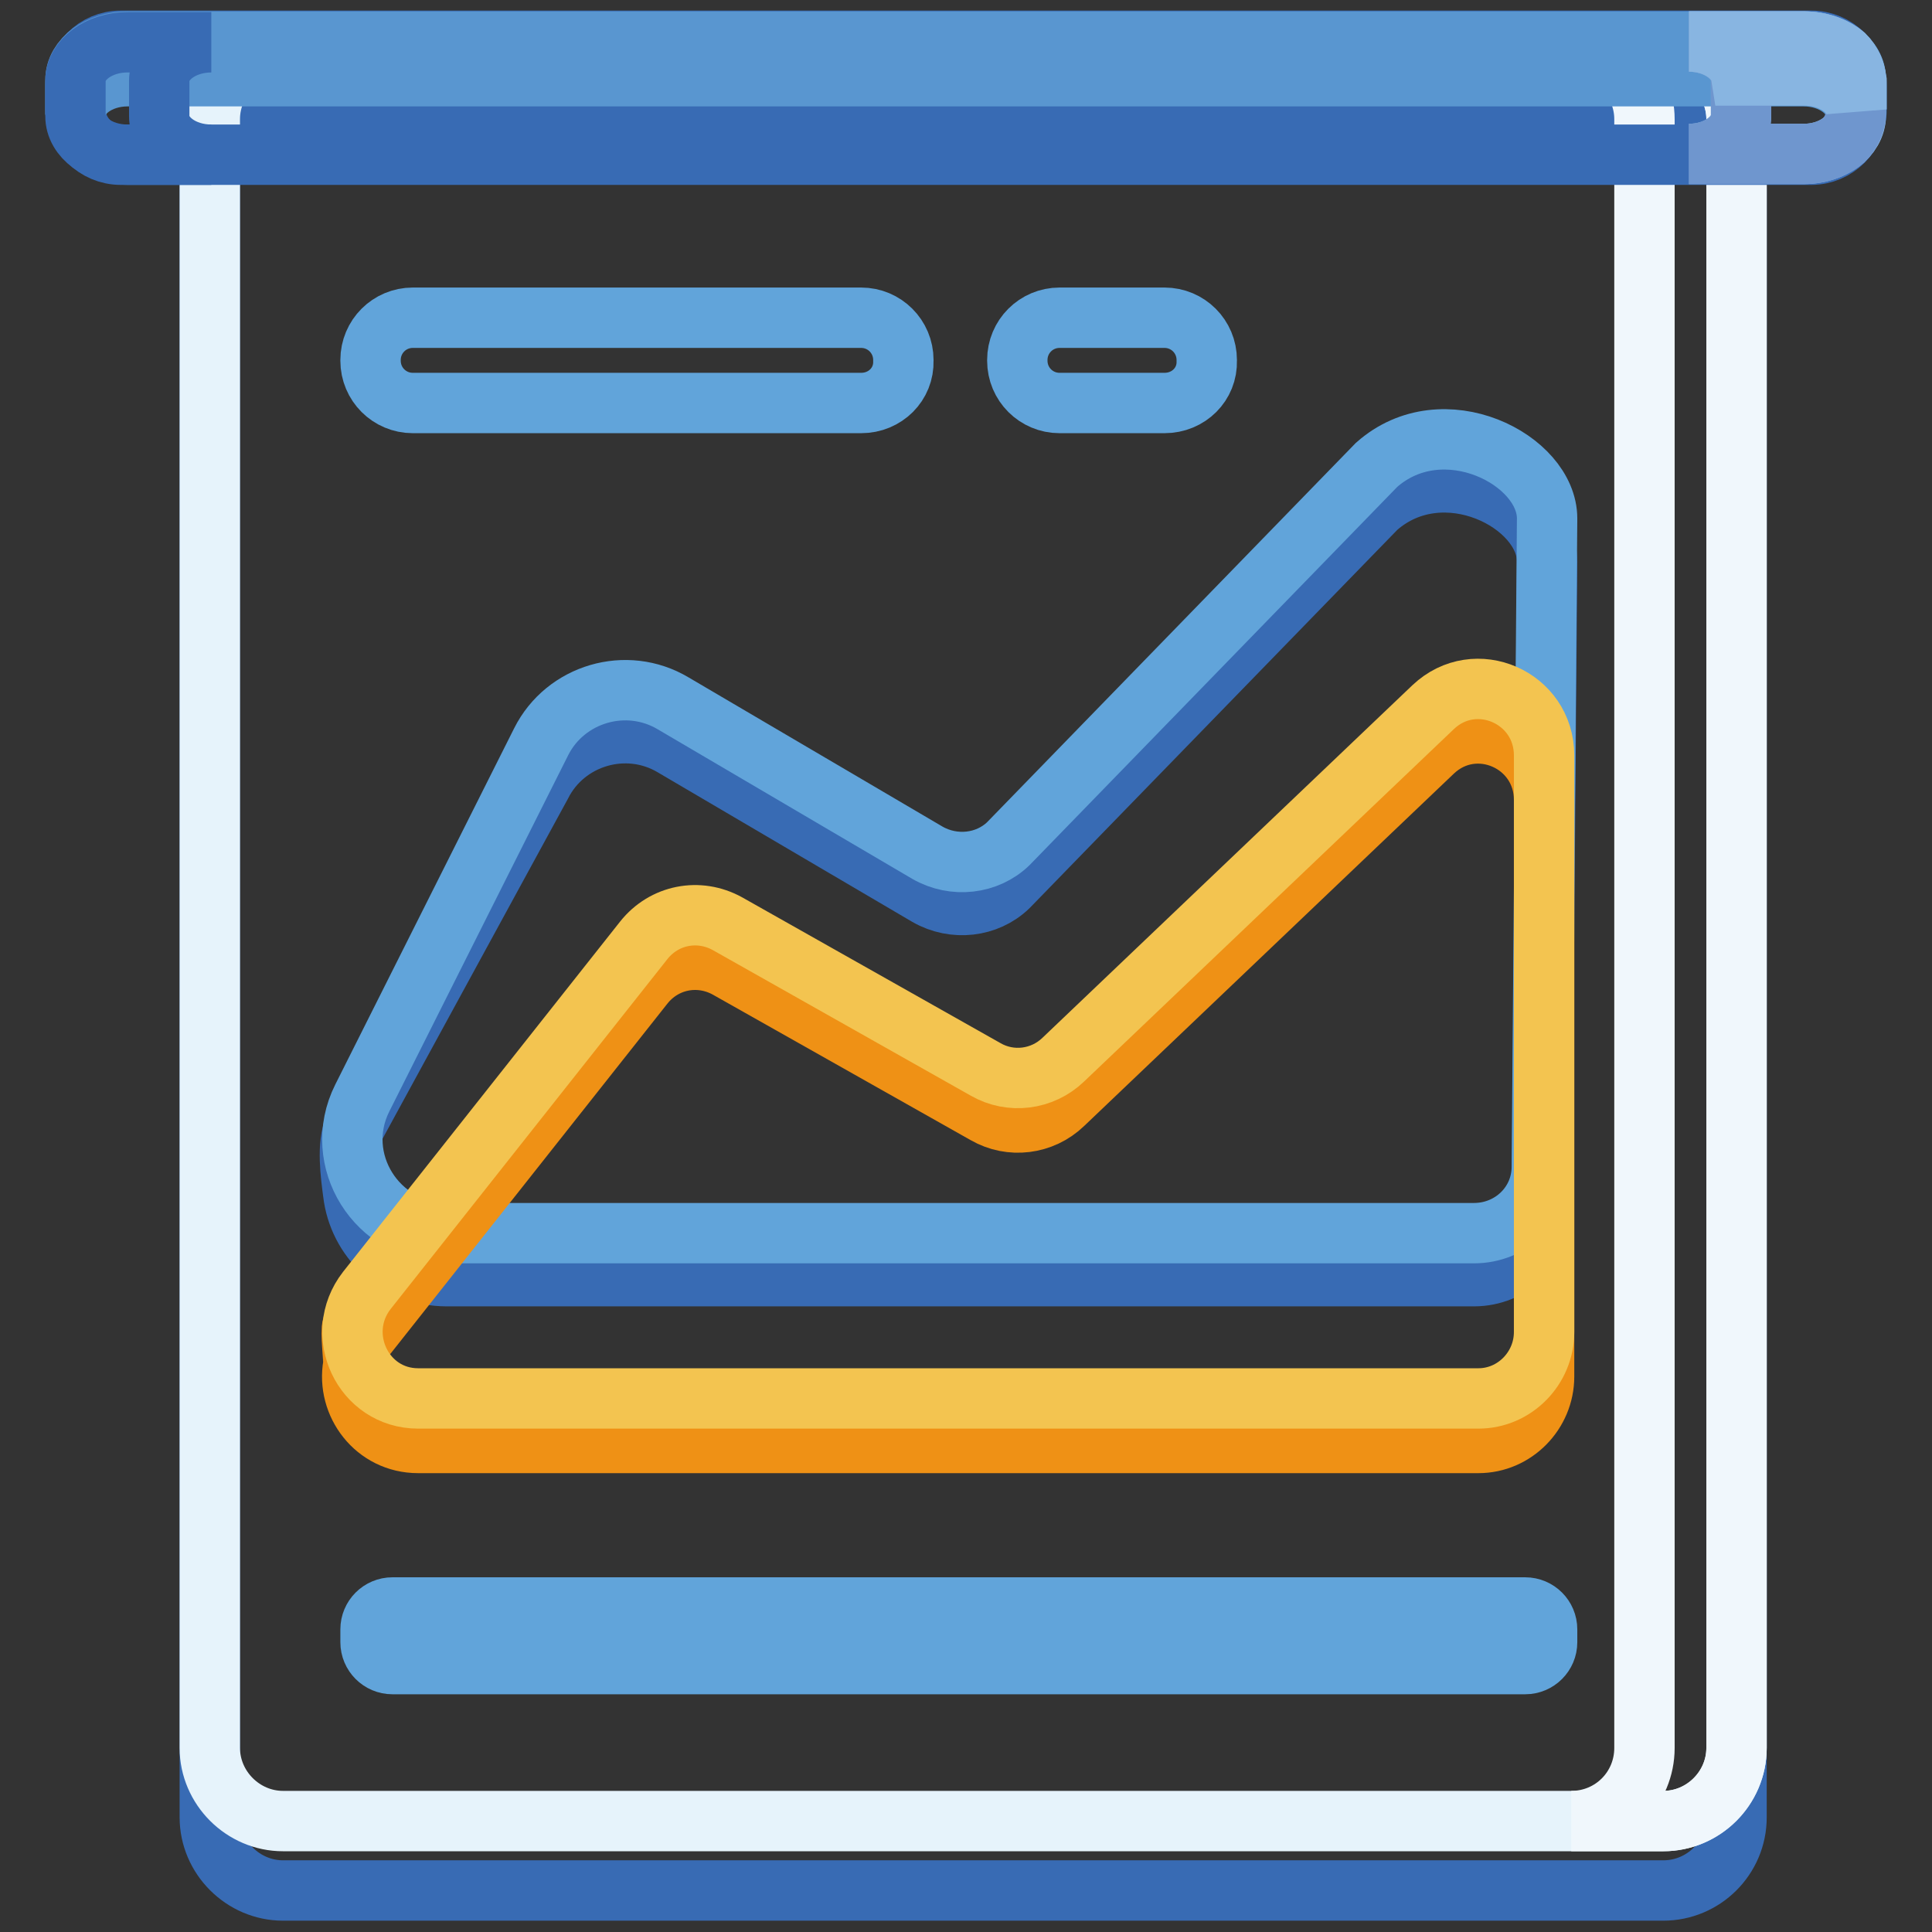
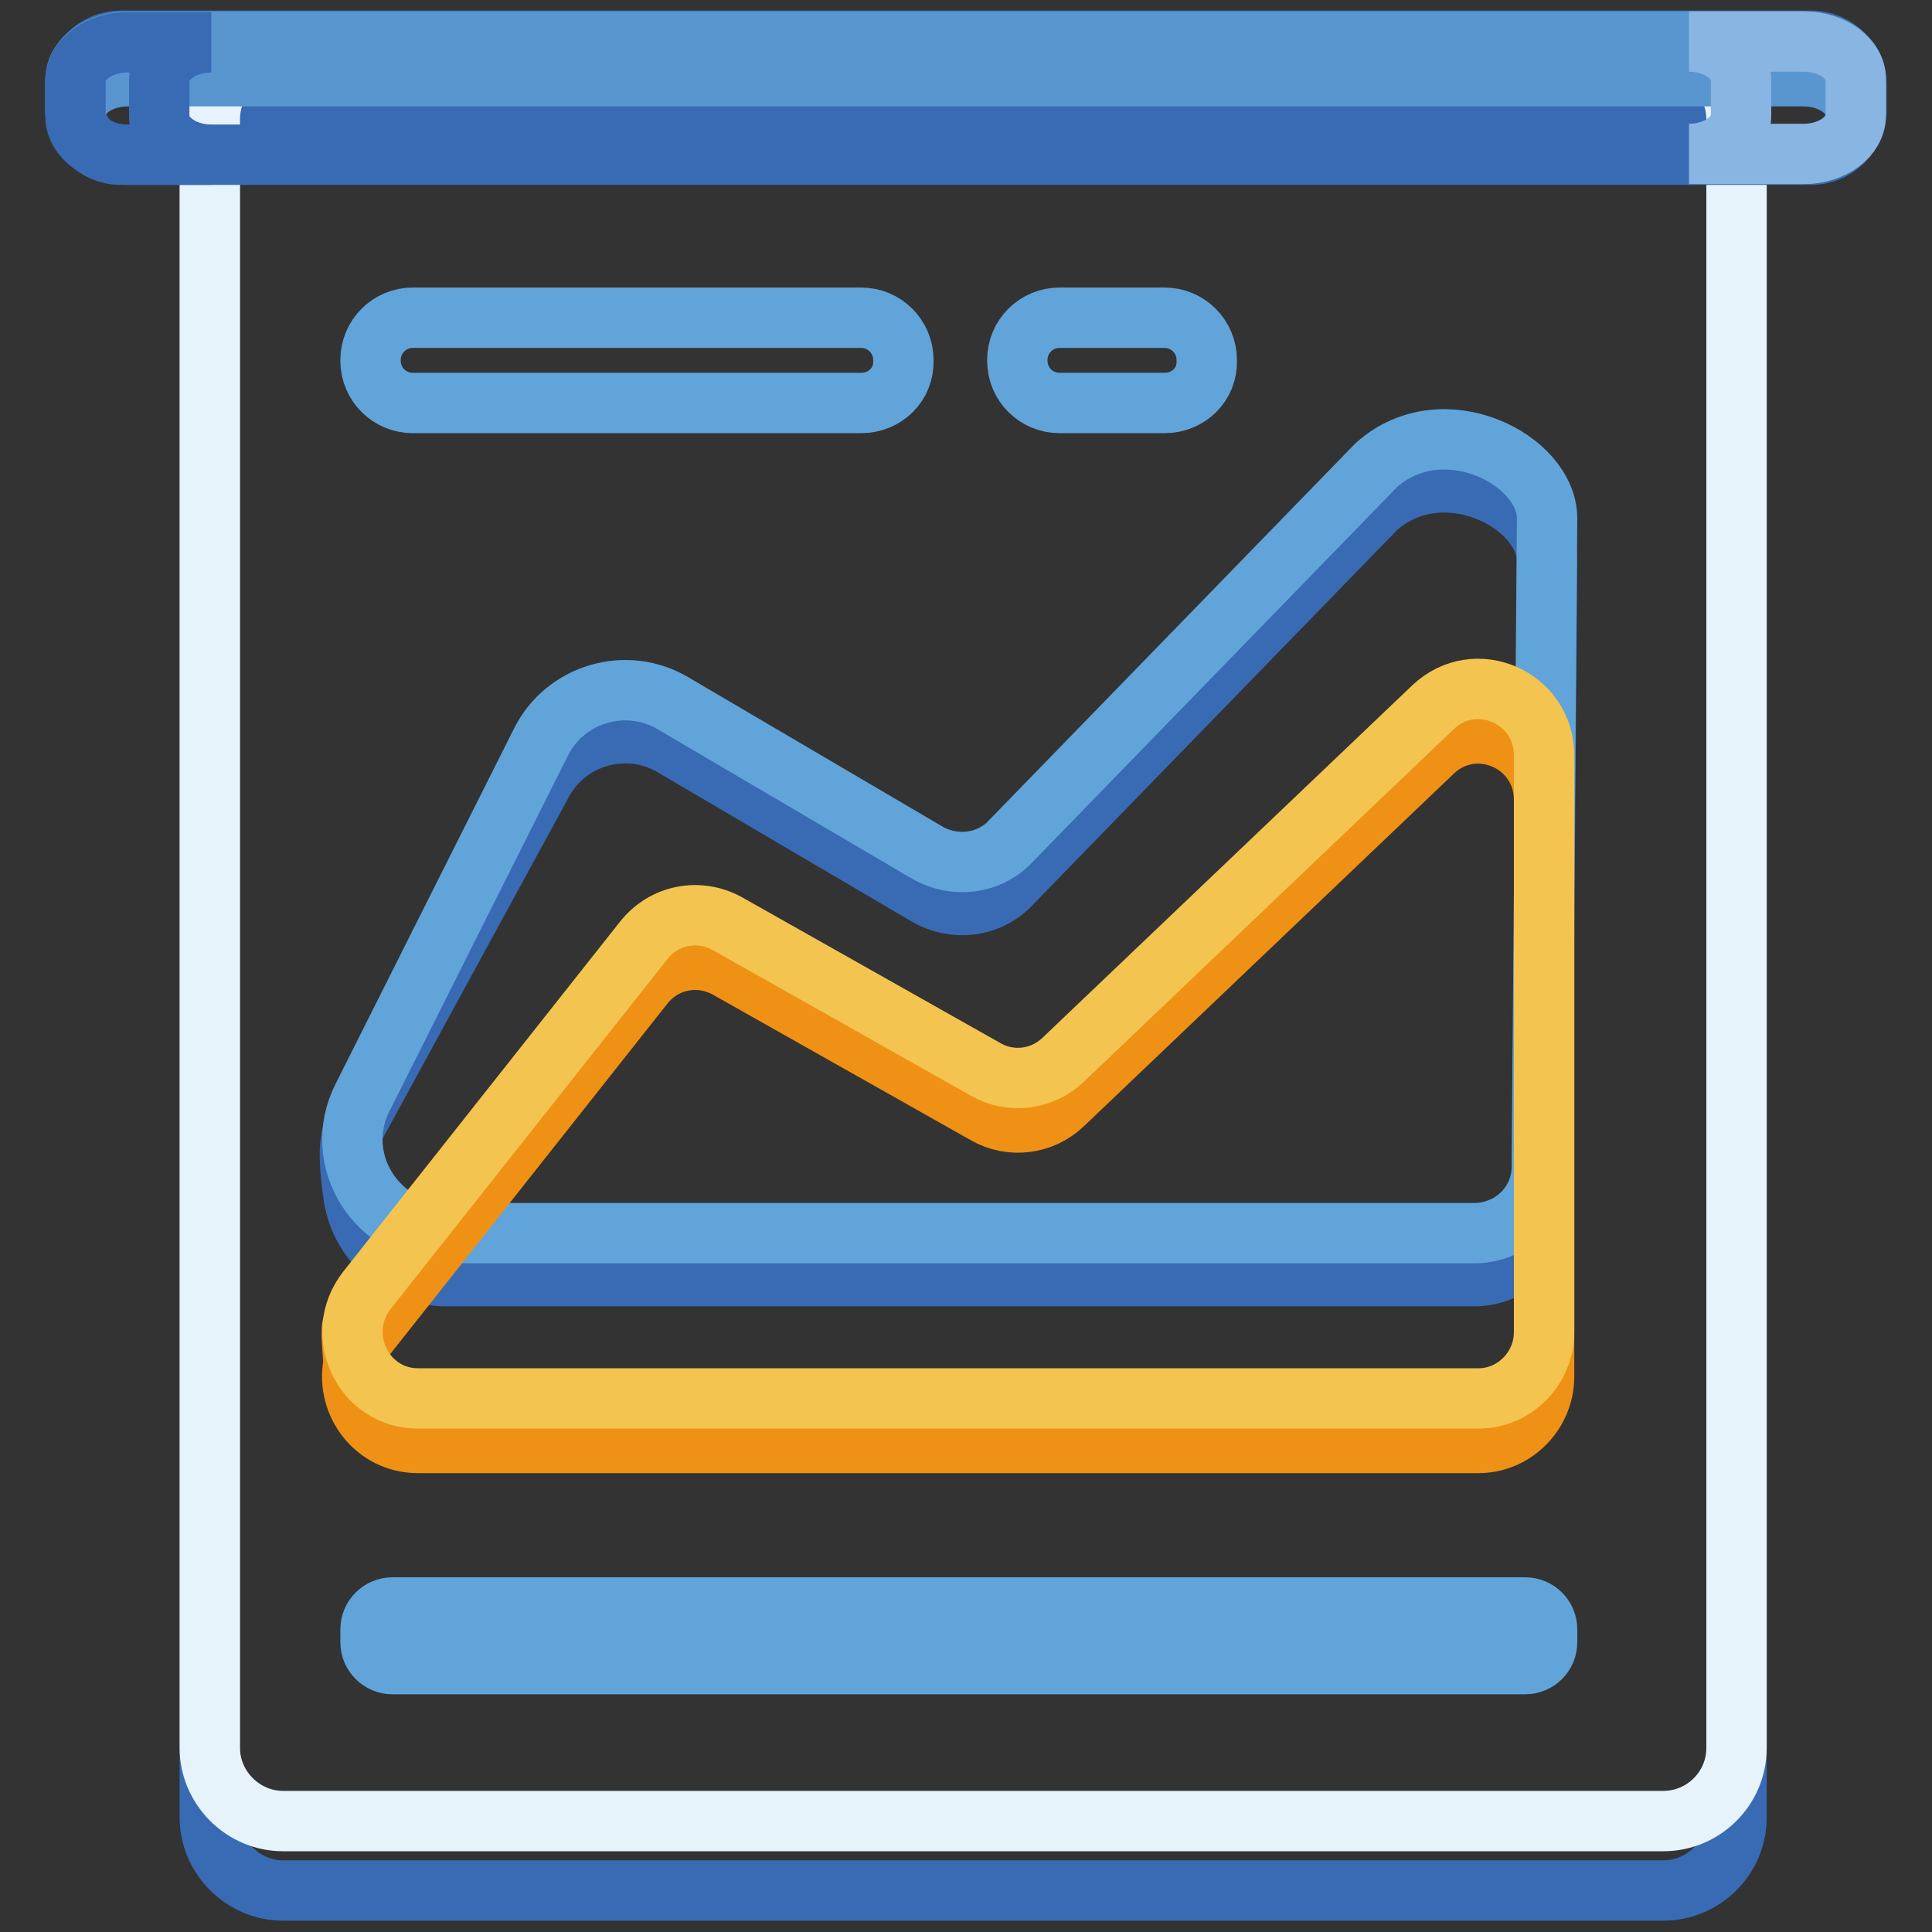
<svg xmlns="http://www.w3.org/2000/svg" version="1.1" x="0px" y="0px" viewBox="0 0 256 256" enable-background="new 0 0 256 256" xml:space="preserve">
  <rect x="0" y="0" width="256" height="256" fill="#333333" stroke="none" />
  <g>
    <path stroke-width="8" fill-opacity="0" stroke="#386bb4" d="M220.4,250.5H37.5c-5.3,0-9.7-4.4-9.7-9.7V25c0-5.3,4.4-9.7,9.7-9.7h182.9c5.3,0,9.7,4.4,9.7,9.7v215.8 C230.1,246.2,225.7,250.5,220.4,250.5z" />
    <path stroke-width="8" fill-opacity="0" stroke="#e6f3fb" d="M220.4,241.3H37.5c-5.3,0-9.7-4.4-9.7-9.7V15.8c0-5.3,4.4-9.7,9.7-9.7h182.9c5.3,0,9.7,4.4,9.7,9.7v215.8 C230.1,237,225.7,241.3,220.4,241.3z" />
-     <path stroke-width="8" fill-opacity="0" stroke="#f0f7fc" d="M220.4,6.1h-12.2c5.3,0,9.7,4.4,9.7,9.7v215.8c0,5.4-4.3,9.7-9.7,9.7h12.2c5.3,0,9.7-4.4,9.7-9.7V15.8 C230.1,10.5,225.7,6.1,220.4,6.1z" />
    <path stroke-width="8" fill-opacity="0" stroke="#386bb4" d="M240,20.5H16c-3.3,0-6-2.7-6-6v-3.1c0-3.3,2.7-6,6-6H240c3.3,0,6,2.7,6,6v3.1C246,17.8,243.3,20.5,240,20.5 L240,20.5z" />
    <path stroke-width="8" fill-opacity="0" stroke="#5996d0" d="M239.1,5.5H16.9c-3.8,0-6.9,2.3-6.9,5.1v4.6c0-2.8,3.1-5.1,6.9-5.1h222.1c3.8,0,6.9,2.3,6.9,5.1v-4.6 C246,7.8,242.9,5.5,239.1,5.5L239.1,5.5z" />
    <path stroke-width="8" fill-opacity="0" stroke="#386bb4" d="M21.1,15.4v-4.7c0-2.8,3.1-5.1,6.9-5.1H16.9c-3.8,0-6.9,2.3-6.9,5.1v4.7c0,2.8,3.1,5.1,6.9,5.1H28 C24.2,20.5,21.1,18.2,21.1,15.4z" />
    <path stroke-width="8" fill-opacity="0" stroke="#88b5e1" d="M239,5.5h-15.2c3.8,0,6.9,2.3,6.9,5.1v4.7c0,2.8-3.1,5.1-6.9,5.1H239c3.8,0,6.9-2.3,6.9-5.1v-4.7 C245.9,7.8,242.8,5.5,239,5.5z" />
-     <path stroke-width="8" fill-opacity="0" stroke="#6f96ce" d="M245.9,15.2v-4.5c-0.2-1.3-0.7-2.5-1.6-3.4c-1.3-1.1-3.2-1.8-5.3-1.8h-15.2c3.8,0,6.9,2.3,6.9,5.1v4.7 c0,2.8-3.1,5.1-6.9,5.1H239c2.1,0,4-0.7,5.3-1.8C245.2,17.7,245.8,16.5,245.9,15.2z" />
-     <path stroke-width="8" fill-opacity="0" stroke="#88b5e1" d="M239,5.5h-15.2c3.5,0,6.5,2,6.9,4.5h8.4c3.5,0,6.5,2,6.9,4.5v-3.8c-0.2-1.3-0.7-2.5-1.6-3.4 C243.1,6.2,241.2,5.5,239,5.5z" />
    <path stroke-width="8" fill-opacity="0" stroke="#386bb4" d="M47,149.3L71.7,104c3.2-6.4,11.3-8.8,17.5-5.1l33.7,19.8c3.5,2,7.9,1.5,10.7-1.2l48.8-50.2 c8.8-7.8,22.6-0.7,22.6,7.1l-0.7,85.9c0,4.9-4,8.8-9,8.8H59.2c-6.7,0-11.7-5-12.4-11C46.5,155.8,45.9,151.6,47,149.3L47,149.3z" />
    <path stroke-width="8" fill-opacity="0" stroke="#61a4da" d="M48,145.5l23.7-47.2c3.2-6.4,11.3-8.8,17.5-5.1l33.7,19.8c3.5,2,7.9,1.5,10.7-1.2l48.8-50.2 c8.8-7.8,22.6-0.7,22.6,7.1l-0.7,85.9c0,4.9-4,8.8-9,8.8H59.2C49.9,163.3,43.9,153.7,48,145.5z" />
    <path stroke-width="8" fill-opacity="0" stroke="#ef9115" d="M48.6,176.9l36.7-46.4c2.7-3.4,7.3-4.3,11.1-2.2l34.2,19.3c3.3,1.9,7.5,1.4,10.3-1.3l49-46.7 c5.6-5.3,14.7-1.3,14.7,6.4v76.4c0,4.8-3.9,8.8-8.7,8.8H55.4c-5.7,0-9.5-5.2-8.6-10.3c0.1-0.8-0.4-4.5-0.1-5.2 C47,175.1,48.2,177.4,48.6,176.9z" />
    <path stroke-width="8" fill-opacity="0" stroke="#f3c450" d="M48.6,171l36.7-46.4c2.7-3.4,7.3-4.3,11.1-2.2l34.2,19.3c3.3,1.9,7.5,1.4,10.3-1.3l49-46.7 c5.6-5.3,14.7-1.3,14.7,6.4v76.4c0,4.8-3.9,8.8-8.7,8.8H55.4C48.1,185.3,44.1,176.8,48.6,171z" />
    <path stroke-width="8" fill-opacity="0" stroke="#61a4da" d="M114.1,53.4H54.7c-3.1,0-5.6-2.5-5.6-5.6v-0.1c0-3.1,2.5-5.6,5.6-5.6h59.4c3.1,0,5.6,2.5,5.6,5.6v0.1 C119.8,50.9,117.3,53.4,114.1,53.4z M202.1,220.5H52c-1.6,0-2.9-1.3-2.9-2.9v-1.7c0-1.6,1.3-2.9,2.9-2.9h150.1 c1.6,0,2.9,1.3,2.9,2.9v1.7C205,219.2,203.7,220.5,202.1,220.5L202.1,220.5z M154.3,53.4h-13.9c-3.1,0-5.6-2.5-5.6-5.6v-0.1 c0-3.1,2.5-5.6,5.6-5.6h13.9c3.1,0,5.6,2.5,5.6,5.6v0.1C160,50.9,157.5,53.4,154.3,53.4z" />
  </g>
</svg>